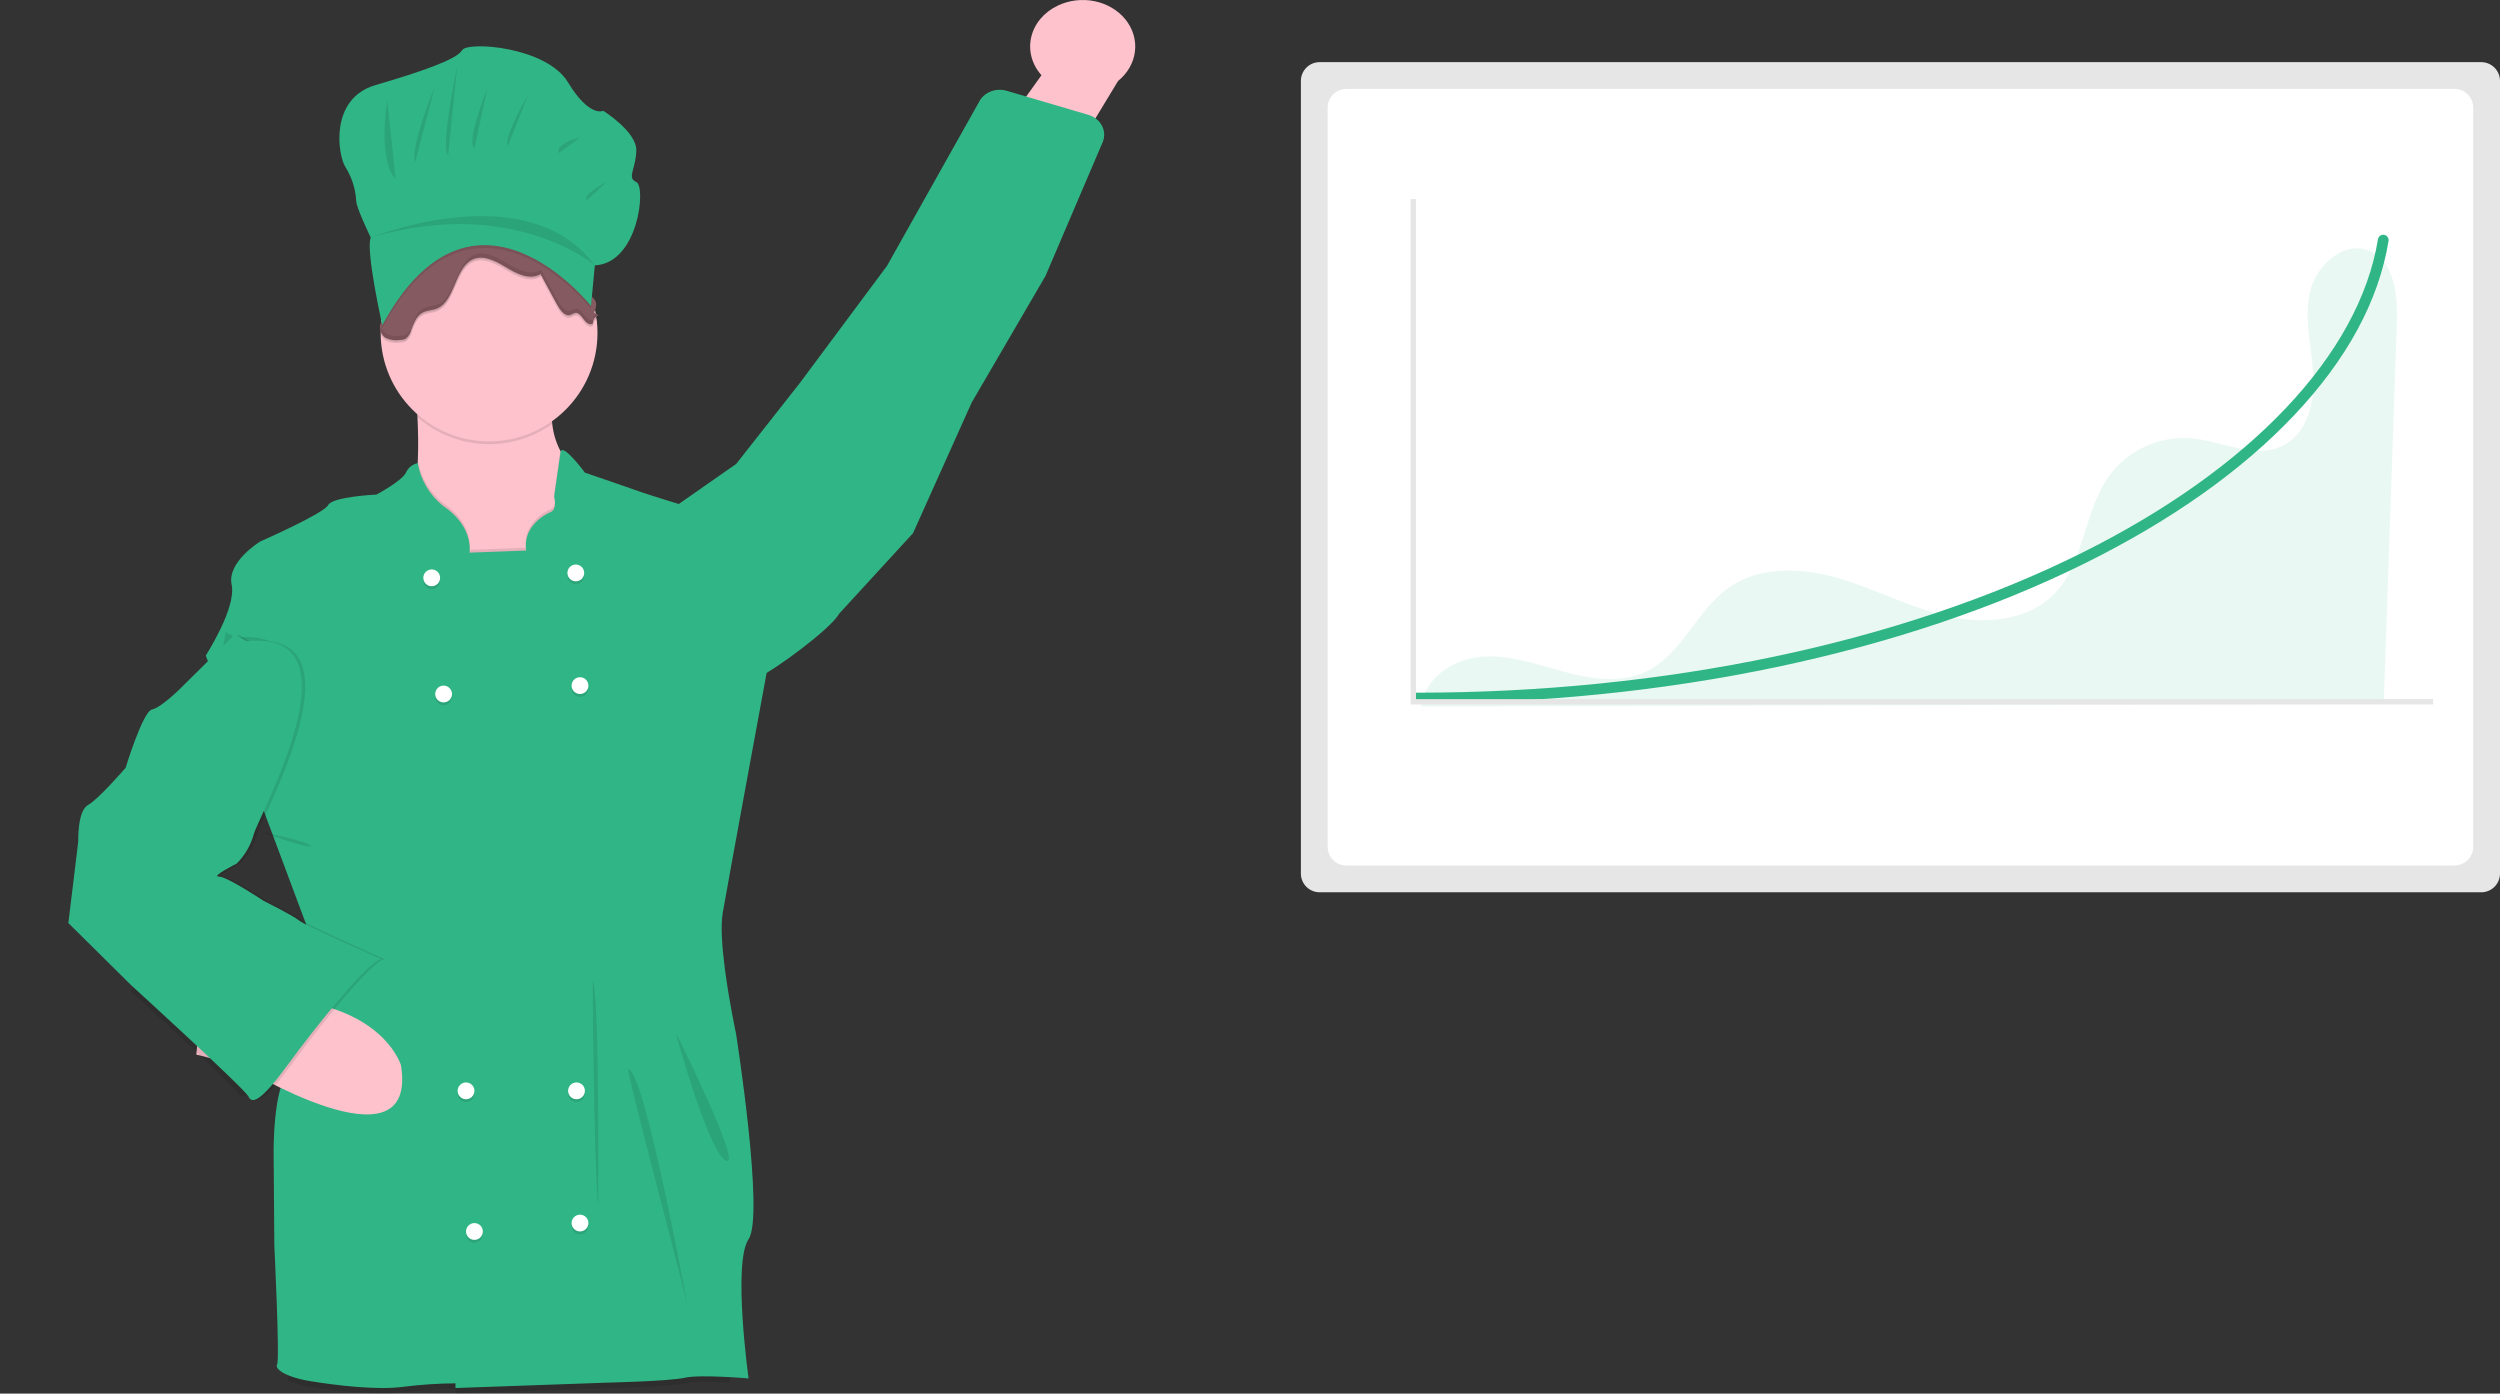
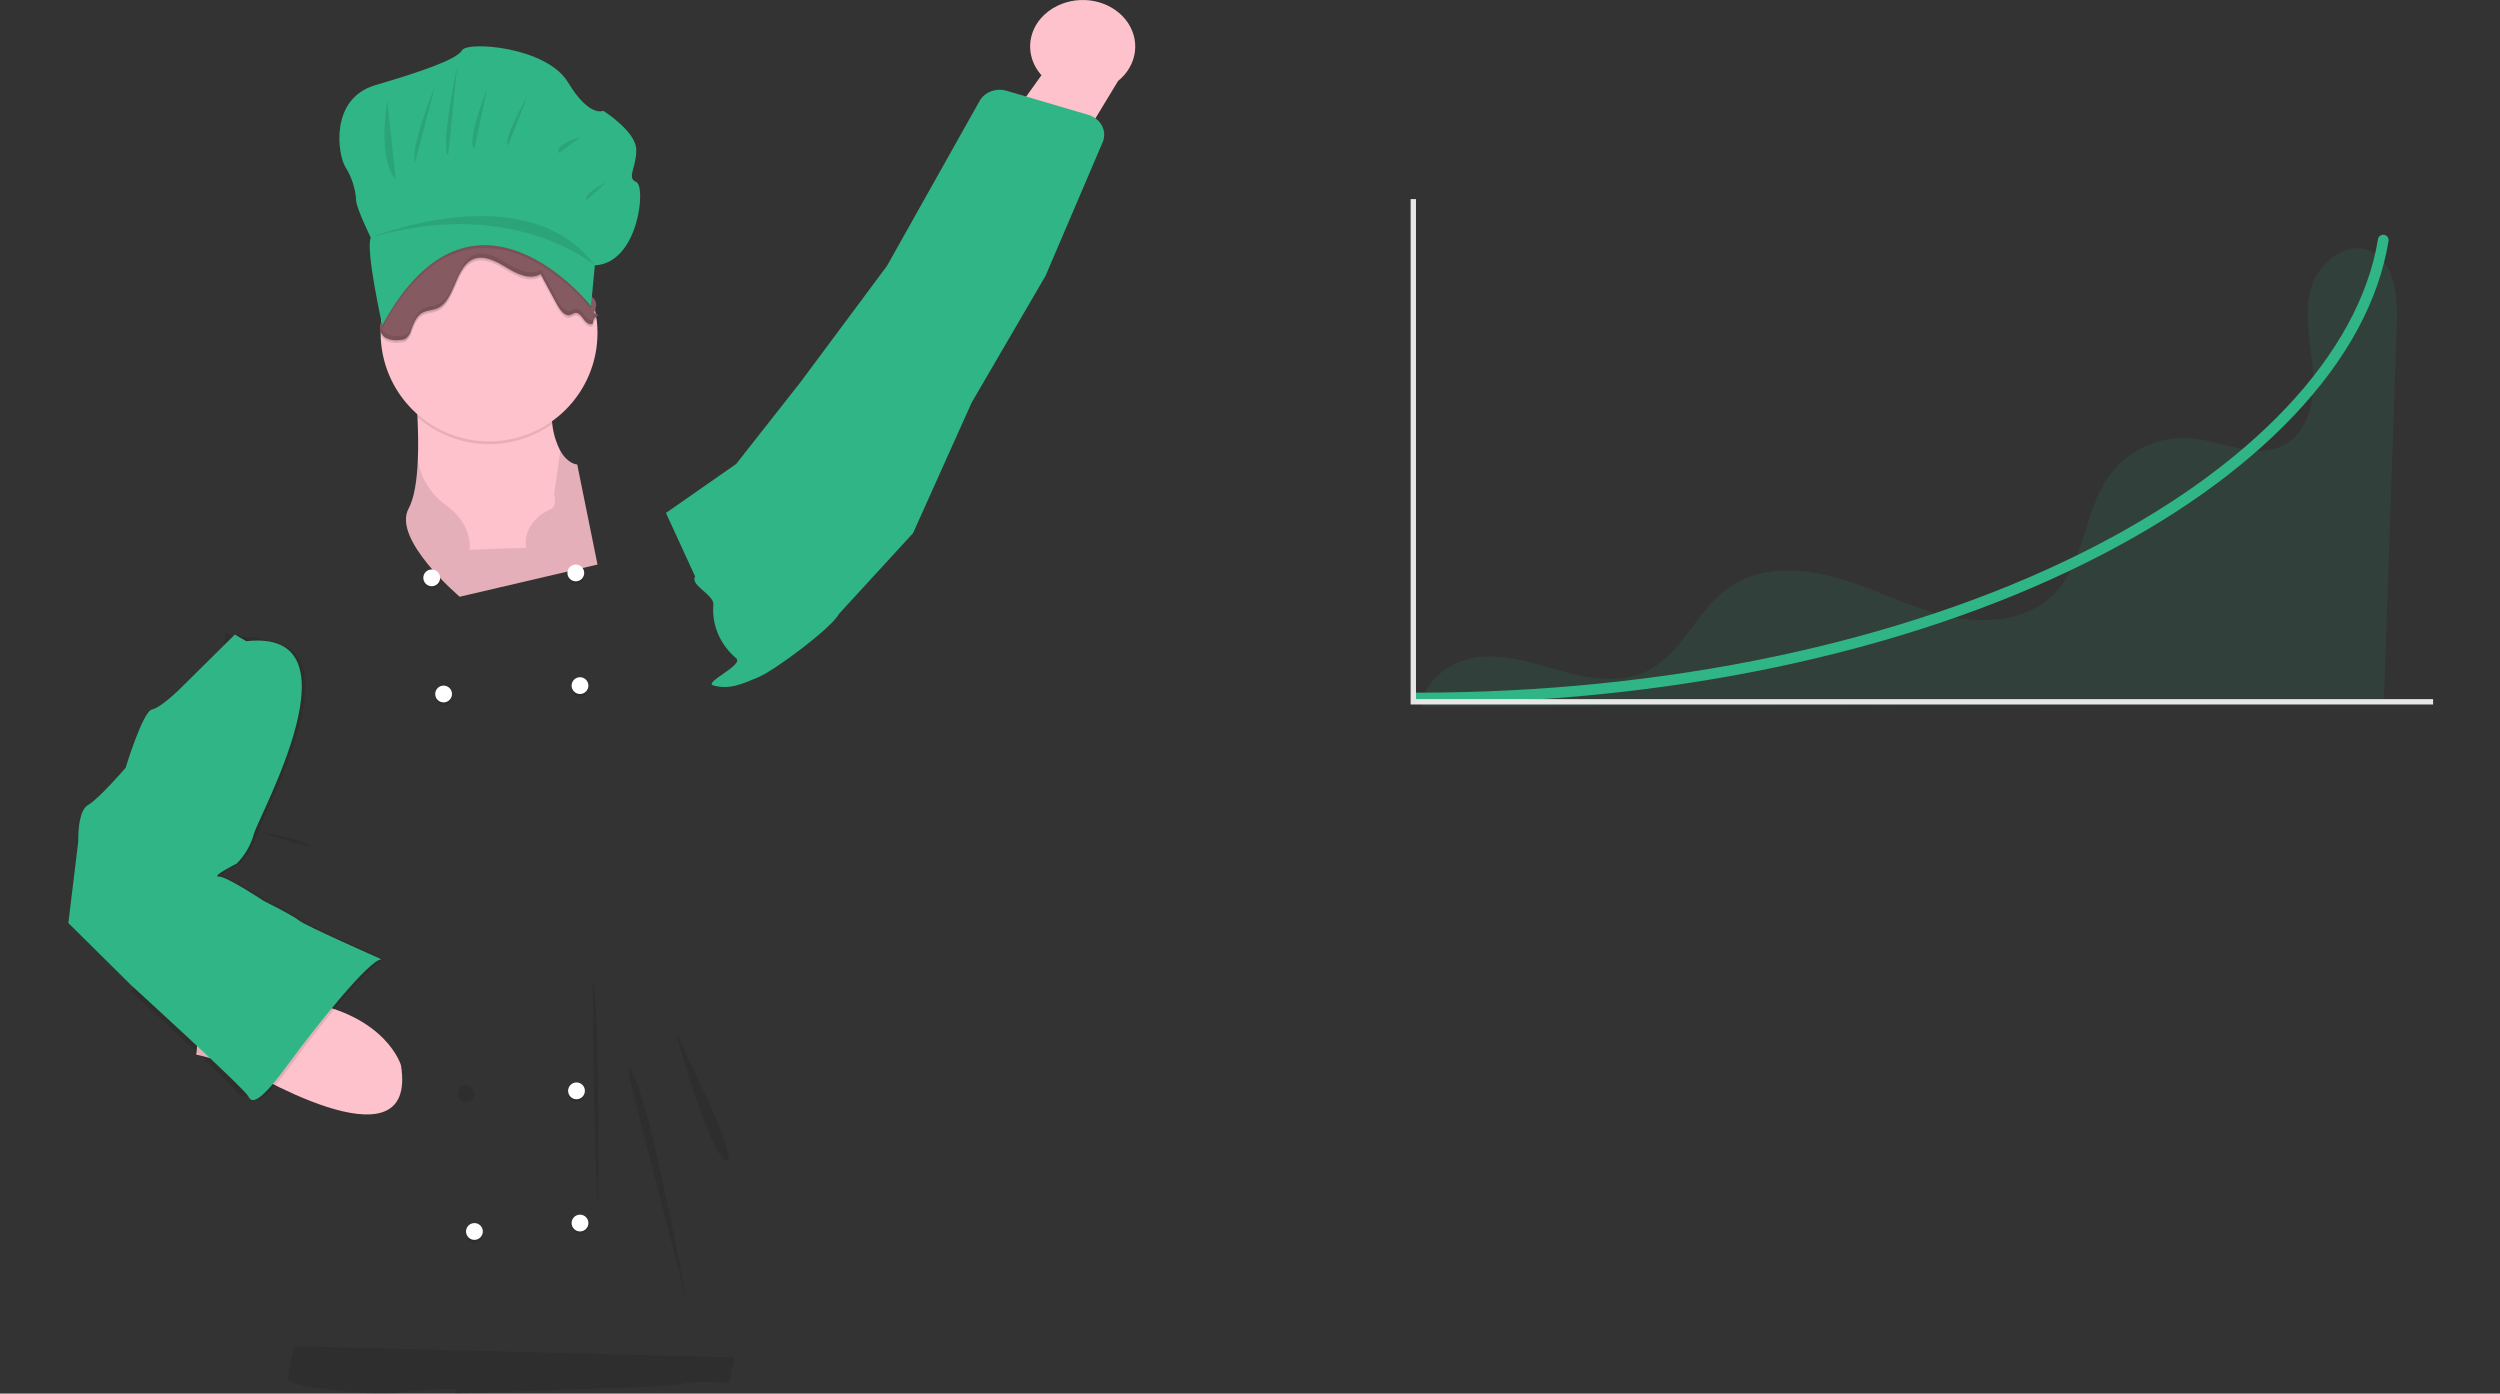
<svg xmlns="http://www.w3.org/2000/svg" width="235" height="131" viewBox="0 0 235 131" fill="none">
  <rect x="0" y="0" width="235" height="131" fill="#333333" stroke="none" />
  <path d="M56.164 53.066L43.211 56.092C43.211 56.092 36.833 50.698 38.411 47.804C38.953 46.809 39.192 45.112 39.273 43.318C39.337 41.915 39.302 40.449 39.242 39.21C39.15 37.418 39.002 36.095 39.002 36.095C39.002 36.095 52.285 28.596 51.824 36.095C51.731 37.343 51.76 38.599 51.911 39.842C52.005 40.726 52.263 41.585 52.671 42.376C53.381 43.641 54.257 43.66 54.257 43.66L56.164 53.066Z" fill="#FDC2CC" />
  <path opacity="0.1" d="M51.911 39.842C50.039 41.185 47.768 41.854 45.467 41.739C43.166 41.625 40.971 40.733 39.242 39.21C39.15 37.418 39.003 36.095 39.003 36.095C39.003 36.095 52.285 28.596 51.825 36.095C51.731 37.343 51.76 38.599 51.911 39.842Z" fill="black" />
  <path d="M45.972 41.49C51.601 41.49 56.164 36.925 56.164 31.294C56.164 25.663 51.601 21.098 45.972 21.098C40.344 21.098 35.781 25.663 35.781 31.294C35.781 36.925 40.344 41.49 45.972 41.49Z" fill="#FDC2CC" />
  <path opacity="0.1" d="M56.164 53.068L43.211 56.094C43.211 56.094 36.833 50.7 38.411 47.805C38.953 46.811 39.192 45.114 39.273 43.319C39.559 44.879 40.397 46.285 41.633 47.279C44.592 49.252 44.131 51.686 44.131 51.686L49.457 51.489C49.128 49.318 51.101 48.134 51.758 47.871C52.416 47.608 52.087 46.424 52.087 46.424L52.671 42.377C53.381 43.643 54.257 43.661 54.257 43.661L56.164 53.068Z" fill="black" />
  <path opacity="0.1" d="M69.052 127.597C69.052 127.597 68.844 128.566 68.547 129.971C67.116 129.895 65.225 129.839 64.383 130.031C62.937 130.36 57.15 130.492 57.15 130.492L42.816 131V130.558C41.167 130.571 39.521 130.681 37.885 130.887C35.452 131.215 31.638 130.755 29.206 130.36C28.457 130.253 27.724 130.055 27.023 129.771C27.262 128.039 27.627 126.545 27.627 126.545L69.052 127.597Z" fill="black" />
-   <path d="M67.934 85.827C67.726 87.055 67.879 89.092 68.142 91.102C68.539 94.152 69.183 97.141 69.183 97.141C69.183 97.141 71.879 114.244 70.367 116.481C68.855 118.718 70.367 129.572 70.367 129.572C70.367 129.572 65.83 129.177 64.383 129.506C62.937 129.835 57.151 129.966 57.151 129.966L42.816 130.474V130.032C41.168 130.045 39.521 130.155 37.885 130.361C35.452 130.69 31.639 130.229 29.206 129.835C26.773 129.44 25.787 128.651 26.049 128.256C26.313 127.861 25.787 117.073 25.787 117.073L25.721 108.324C25.721 108.324 25.655 102.141 27.167 100.759C27.785 100.196 28.293 98.115 28.68 95.852C29.235 92.576 29.534 88.918 29.534 88.918L19.54 62.145L19.343 61.619C19.343 61.619 22.236 57.146 21.776 54.975C21.315 52.804 24.471 50.897 24.471 50.897C24.471 50.897 30.455 48.265 30.849 47.476C31.244 46.687 35.386 46.489 35.386 46.489C35.386 46.489 37.754 45.239 38.161 44.429C38.26 44.203 38.412 44.003 38.604 43.847C38.795 43.691 39.022 43.583 39.263 43.532C39.542 45.111 40.384 46.536 41.633 47.542C44.592 49.515 44.132 51.949 44.132 51.949L49.458 51.752C49.129 49.581 51.101 48.397 51.759 48.134C52.416 47.871 52.088 46.687 52.088 46.687L52.703 42.426C52.987 41.719 54.981 44.429 54.981 44.429C54.981 44.429 60.044 46.16 60.372 46.292C60.701 46.423 64.975 47.739 64.975 47.739C64.975 47.739 70.235 51.16 70.235 52.015C70.235 52.87 73.128 57.475 73.128 57.475C73.128 57.475 73.094 57.659 73.031 57.996C72.363 61.622 68.415 82.998 67.934 85.827Z" fill="#30B686" />
  <path d="M18.456 99.127L22.489 100.165C22.489 100.165 39.366 110.521 37.691 100.135C37.691 100.135 36.349 95.486 28.681 94.171C21.012 92.856 19.083 92.121 19.083 92.121L18.456 99.127Z" fill="#FDC2CC" />
  <path opacity="0.1" d="M40.581 55.37C41.017 55.37 41.37 55.016 41.37 54.58C41.37 54.144 41.017 53.791 40.581 53.791C40.145 53.791 39.792 54.144 39.792 54.58C39.792 55.016 40.145 55.37 40.581 55.37Z" fill="black" />
  <path opacity="0.1" d="M54.126 54.909C54.562 54.909 54.915 54.555 54.915 54.12C54.915 53.684 54.562 53.33 54.126 53.33C53.69 53.33 53.337 53.684 53.337 54.12C53.337 54.555 53.69 54.909 54.126 54.909Z" fill="black" />
  <path d="M40.581 55.106C41.017 55.106 41.37 54.753 41.37 54.317C41.37 53.881 41.017 53.527 40.581 53.527C40.145 53.527 39.792 53.881 39.792 54.317C39.792 54.753 40.145 55.106 40.581 55.106Z" fill="white" />
  <path opacity="0.1" d="M41.699 66.29C42.135 66.29 42.488 65.936 42.488 65.5C42.488 65.064 42.135 64.711 41.699 64.711C41.263 64.711 40.91 65.064 40.91 65.5C40.91 65.936 41.263 66.29 41.699 66.29Z" fill="black" />
  <path opacity="0.1" d="M54.52 65.501C54.956 65.501 55.309 65.147 55.309 64.711C55.309 64.275 54.956 63.922 54.52 63.922C54.085 63.922 53.731 64.275 53.731 64.711C53.731 65.147 54.085 65.501 54.52 65.501Z" fill="black" />
  <path d="M41.699 66.026C42.135 66.026 42.488 65.673 42.488 65.237C42.488 64.801 42.135 64.447 41.699 64.447C41.263 64.447 40.91 64.801 40.91 65.237C40.91 65.673 41.263 66.026 41.699 66.026Z" fill="white" />
  <path opacity="0.1" d="M54.191 103.592C54.627 103.592 54.98 103.239 54.98 102.803C54.98 102.367 54.627 102.014 54.191 102.014C53.756 102.014 53.402 102.367 53.402 102.803C53.402 103.239 53.756 103.592 54.191 103.592Z" fill="black" />
  <path opacity="0.1" d="M43.807 103.592C44.243 103.592 44.596 103.239 44.596 102.803C44.596 102.367 44.243 102.014 43.807 102.014C43.371 102.014 43.018 102.367 43.018 102.803C43.018 103.239 43.371 103.592 43.807 103.592Z" fill="black" />
  <path d="M54.191 103.329C54.627 103.329 54.98 102.975 54.98 102.539C54.98 102.103 54.627 101.75 54.191 101.75C53.756 101.75 53.402 102.103 53.402 102.539C53.402 102.975 53.756 103.329 54.191 103.329Z" fill="white" />
  <path opacity="0.1" d="M44.596 116.809C45.032 116.809 45.385 116.456 45.385 116.02C45.385 115.584 45.032 115.23 44.596 115.23C44.16 115.23 43.807 115.584 43.807 116.02C43.807 116.456 44.16 116.809 44.596 116.809Z" fill="black" />
  <path opacity="0.1" d="M54.52 116.02C54.956 116.02 55.309 115.667 55.309 115.231C55.309 114.795 54.956 114.441 54.52 114.441C54.085 114.441 53.731 114.795 53.731 115.231C53.731 115.667 54.085 116.02 54.52 116.02Z" fill="black" />
  <path d="M44.596 116.548C45.032 116.548 45.385 116.194 45.385 115.758C45.385 115.322 45.032 114.969 44.596 114.969C44.16 114.969 43.807 115.322 43.807 115.758C43.807 116.194 44.16 116.548 44.596 116.548Z" fill="white" />
-   <path d="M43.807 103.329C44.243 103.329 44.596 102.975 44.596 102.539C44.596 102.103 44.243 101.75 43.807 101.75C43.371 101.75 43.018 102.103 43.018 102.539C43.018 102.975 43.371 103.329 43.807 103.329Z" fill="white" />
  <path d="M54.52 115.756C54.956 115.756 55.309 115.403 55.309 114.967C55.309 114.531 54.956 114.178 54.52 114.178C54.085 114.178 53.731 114.531 53.731 114.967C53.731 115.403 54.085 115.756 54.52 115.756Z" fill="white" />
  <path d="M54.126 54.645C54.562 54.645 54.915 54.292 54.915 53.856C54.915 53.42 54.562 53.066 54.126 53.066C53.69 53.066 53.337 53.42 53.337 53.856C53.337 54.292 53.69 54.645 54.126 54.645Z" fill="white" />
  <path d="M54.52 65.237C54.956 65.237 55.309 64.883 55.309 64.448C55.309 64.012 54.956 63.658 54.52 63.658C54.085 63.658 53.731 64.012 53.731 64.448C53.731 64.883 54.085 65.237 54.52 65.237Z" fill="white" />
  <path opacity="0.1" d="M55.704 92.141C55.704 92.141 55.835 110.165 56.23 113.388C56.23 113.388 56.373 92.99 55.704 92.141Z" fill="black" />
-   <path opacity="0.1" d="M59.057 100.496C58.786 100.496 64.449 121.612 64.712 123.125C64.975 124.638 60.635 100.496 59.057 100.496Z" fill="black" />
+   <path opacity="0.1" d="M59.057 100.496C58.786 100.496 64.449 121.612 64.712 123.125C64.975 124.638 60.635 100.496 59.057 100.496" fill="black" />
  <path opacity="0.1" d="M63.528 97.074C63.528 97.272 66.684 108.52 68.263 109.112C69.841 109.704 63.528 97.074 63.528 97.074Z" fill="black" />
  <path opacity="0.1" d="M23.481 60.272L22.399 59.647L17.263 64.732C17.263 64.732 15.477 66.511 14.612 66.694C13.746 66.878 12.132 72.175 12.132 72.175C12.132 72.175 9.599 75.117 8.594 75.675C7.588 76.234 7.681 79.098 7.681 79.098L6.75 86.764L12.645 92.6C12.645 92.6 23.343 102.349 23.682 103.077C24.022 103.805 24.863 103.531 27.398 100.058C29.934 96.585 35.158 90.032 36.209 90.184C36.209 90.184 28.949 86.977 28.445 86.535C27.942 86.092 25.11 84.684 25.11 84.684C25.11 84.684 21.654 82.384 20.887 82.397C20.12 82.409 22.582 81.17 22.582 81.17C23.349 80.394 23.904 79.433 24.192 78.381C24.68 76.612 34.513 59.048 23.481 60.272Z" fill="black" />
  <path opacity="0.1" d="M34.848 89.844C33.797 89.692 28.573 96.245 26.037 99.718C23.502 103.191 22.66 103.464 22.321 102.737C22.046 102.146 14.939 95.604 12.278 93.168C14.396 90.609 16.484 87.591 16.484 87.591L21.209 59.405L22.12 59.932C33.151 58.708 23.319 76.272 22.83 78.04C22.543 79.093 21.988 80.054 21.221 80.83C21.221 80.83 18.759 82.069 19.526 82.056C20.293 82.044 23.748 84.344 23.748 84.344C23.748 84.344 26.58 85.752 27.084 86.195C27.588 86.637 34.848 89.844 34.848 89.844Z" fill="black" />
  <path d="M23.156 60.272L22.074 59.647L16.938 64.732C16.938 64.732 15.152 66.511 14.287 66.694C13.421 66.878 11.808 72.174 11.808 72.174C11.808 72.174 9.275 75.117 8.269 75.675C7.263 76.234 7.357 79.098 7.357 79.098L6.426 86.764L12.321 92.6C12.321 92.6 23.018 102.349 23.358 103.077C23.697 103.805 24.538 103.531 27.074 100.058C29.609 96.585 34.833 90.032 35.885 90.184C35.885 90.184 28.624 86.978 28.12 86.535C27.617 86.092 24.785 84.684 24.785 84.684C24.785 84.684 21.329 82.384 20.562 82.397C19.796 82.409 22.257 81.17 22.257 81.17C23.025 80.394 23.579 79.433 23.867 78.381C24.356 76.612 34.188 59.048 23.156 60.272Z" fill="#30B686" />
  <path opacity="0.1" d="M24.274 78.131C24.537 78.197 29.14 79.111 29.205 79.509C29.271 79.907 24.274 78.131 24.274 78.131Z" fill="black" />
  <path opacity="0.1" d="M56.193 29.942C56.05 29.992 55.928 30.089 55.846 30.217C55.765 30.345 55.728 30.496 55.743 30.647C55.475 30.884 55.099 30.605 54.88 30.302C54.659 30.002 54.41 29.631 54.076 29.673C53.917 29.724 53.763 29.788 53.615 29.866C53.089 30.034 52.645 29.416 52.35 28.873C51.837 27.924 51.325 26.975 50.812 26.026C49.783 26.624 48.568 25.997 47.548 25.379C46.527 24.761 45.312 24.132 44.281 24.729C42.769 25.603 42.714 28.516 41.146 29.234C40.641 29.466 40.054 29.416 39.586 29.734C39.123 30.05 38.873 30.657 38.666 31.239C38.589 31.57 38.408 31.868 38.15 32.089C37.986 32.175 37.804 32.219 37.619 32.218C37.154 32.297 36.676 32.23 36.251 32.026C36.029 31.886 35.86 31.674 35.774 31.425C35.688 31.176 35.689 30.905 35.778 30.657C35.79 30.631 35.804 30.606 35.82 30.581C35.988 30.377 36.14 30.16 36.272 29.931C36.43 29.513 36.204 29.026 36.254 28.574C36.336 27.8 37.153 27.392 37.293 26.632C37.351 26.334 37.29 26.016 37.345 25.716C37.353 25.677 37.364 25.638 37.377 25.6L36.896 25.932C37.435 25.303 37.706 24.429 38.1 23.666C38.538 22.831 39.142 22.093 39.873 21.497C40.605 20.902 41.449 20.461 42.356 20.201C44.071 19.701 45.883 19.838 47.613 20.261C49.259 20.672 50.836 21.321 52.292 22.19C52.813 22.469 53.275 22.845 53.655 23.298C53.973 23.767 54.243 24.267 54.462 24.79C54.972 25.848 56.366 26.826 55.257 26.974C54.333 27.097 55.175 27.745 55.659 28.181C55.768 28.267 55.862 28.37 55.938 28.487C56.018 28.653 56.055 28.837 56.045 29.022C56.035 29.206 55.978 29.385 55.88 29.542C55.693 29.779 56.45 29.826 56.193 29.942Z" fill="black" />
  <path d="M56.193 29.678C56.05 29.729 55.928 29.825 55.846 29.953C55.765 30.081 55.728 30.232 55.743 30.383C55.475 30.62 55.099 30.341 54.88 30.039C54.659 29.739 54.41 29.368 54.076 29.41C53.917 29.46 53.763 29.525 53.615 29.602C53.089 29.77 52.645 29.152 52.35 28.61C51.837 27.66 51.325 26.711 50.812 25.763C49.783 26.36 48.568 25.734 47.548 25.116C46.527 24.497 45.312 23.868 44.281 24.466C42.769 25.339 42.714 28.252 41.146 28.97C40.641 29.202 40.054 29.152 39.586 29.47C39.123 29.786 38.873 30.394 38.666 30.975C38.589 31.306 38.408 31.604 38.15 31.825C37.986 31.911 37.804 31.955 37.619 31.954C37.154 32.033 36.676 31.966 36.251 31.762C36.029 31.622 35.86 31.41 35.774 31.161C35.688 30.913 35.689 30.642 35.778 30.394C35.79 30.368 35.804 30.342 35.82 30.318C35.988 30.114 36.14 29.896 36.272 29.668C36.43 29.249 36.204 28.762 36.254 28.31C36.336 27.536 37.153 27.128 37.293 26.368C37.351 26.071 37.29 25.752 37.345 25.452C37.353 25.413 37.364 25.374 37.377 25.337L36.896 25.668C37.435 25.039 37.706 24.166 38.1 23.403C38.538 22.567 39.142 21.829 39.873 21.234C40.605 20.638 41.449 20.197 42.356 19.937C44.071 19.437 45.883 19.574 47.613 19.998C49.259 20.408 50.836 21.058 52.292 21.926C52.813 22.206 53.275 22.582 53.655 23.034C53.973 23.503 54.243 24.003 54.462 24.526C54.972 25.584 56.366 26.563 55.257 26.71C54.333 26.834 55.175 27.481 55.659 27.918C55.768 28.003 55.862 28.107 55.938 28.223C56.018 28.39 56.055 28.573 56.045 28.758C56.035 28.943 55.978 29.122 55.88 29.278C55.693 29.515 56.45 29.562 56.193 29.678Z" fill="#865A61" />
  <path opacity="0.1" d="M55.659 27.918L55.554 29.026C55.554 29.026 44.518 15.033 35.933 30.833C35.933 30.833 35.891 30.641 35.82 30.318C35.989 30.114 36.14 29.896 36.273 29.668C36.431 29.249 36.204 28.762 36.254 28.31C36.336 27.536 37.154 27.128 37.293 26.368C37.351 26.071 37.291 25.752 37.346 25.452C37.353 25.413 37.364 25.374 37.377 25.337L36.896 25.668C37.435 25.039 37.706 24.166 38.101 23.403C38.539 22.567 39.142 21.829 39.873 21.234C40.605 20.638 41.449 20.197 42.356 19.937C44.071 19.437 45.883 19.574 47.614 19.998C49.259 20.408 50.836 21.058 52.293 21.926C52.813 22.206 53.276 22.582 53.655 23.034C53.973 23.503 54.244 24.003 54.462 24.526C54.973 25.584 56.367 26.563 55.257 26.71C54.334 26.834 55.175 27.481 55.659 27.918Z" fill="black" />
  <g opacity="0.1">
    <path d="M55.931 29.535C55.877 29.596 55.837 29.669 55.816 29.748C55.794 29.827 55.791 29.91 55.806 29.99C55.538 30.227 55.162 29.948 54.944 29.646C54.723 29.346 54.473 28.975 54.139 29.017C53.98 29.067 53.826 29.132 53.678 29.209C53.152 29.377 52.708 28.759 52.413 28.217C51.901 27.267 51.388 26.318 50.875 25.37C49.846 25.967 48.631 25.341 47.611 24.723C46.59 24.104 45.375 23.475 44.344 24.073C42.832 24.946 42.777 27.859 41.209 28.577C40.704 28.809 40.118 28.759 39.649 29.077C39.187 29.393 38.937 30.001 38.729 30.582C38.652 30.913 38.471 31.211 38.213 31.432C38.05 31.518 37.867 31.562 37.682 31.561C37.217 31.64 36.739 31.573 36.315 31.369C36.06 31.2 35.877 30.942 35.802 30.646C35.75 30.881 35.771 31.128 35.862 31.351C35.954 31.574 36.112 31.764 36.315 31.895C36.739 32.099 37.217 32.166 37.682 32.087C37.867 32.089 38.05 32.044 38.213 31.959C38.471 31.737 38.652 31.44 38.729 31.109C38.937 30.527 39.187 29.919 39.649 29.604C40.118 29.285 40.704 29.335 41.209 29.104C42.777 28.385 42.832 25.472 44.344 24.599C45.375 24.002 46.59 24.63 47.611 25.249C48.631 25.867 49.846 26.493 50.875 25.896C51.388 26.843 51.901 27.792 52.413 28.743C52.708 29.285 53.152 29.903 53.678 29.735C53.826 29.658 53.98 29.594 54.139 29.543C54.473 29.501 54.723 29.872 54.944 30.172C55.162 30.474 55.538 30.753 55.806 30.517C55.792 30.366 55.828 30.214 55.91 30.086C55.991 29.959 56.113 29.862 56.256 29.811C56.461 29.719 56.025 29.67 55.931 29.535Z" fill="black" />
    <path d="M55.071 26.907C55.151 26.875 55.234 26.854 55.319 26.844C55.809 26.779 55.811 26.552 55.617 26.229C55.525 26.278 55.424 26.309 55.319 26.318C54.791 26.389 54.842 26.631 55.071 26.907Z" fill="black" />
    <path d="M56.079 29.11C56.116 28.941 56.115 28.765 56.076 28.596C56.053 28.701 56.007 28.799 55.943 28.885C55.861 28.99 55.962 29.057 56.079 29.11Z" fill="black" />
-     <path d="M36.332 28.352C36.327 28.382 36.32 28.411 36.317 28.443C36.306 28.68 36.324 28.917 36.368 29.15C36.399 28.884 36.387 28.614 36.332 28.352Z" fill="black" />
    <path d="M37.4 25.143C37.276 25.377 37.129 25.598 36.959 25.802L37.383 25.51C37.381 25.387 37.387 25.265 37.4 25.143Z" fill="black" />
  </g>
  <path d="M35.933 30.569C35.933 30.569 34.346 23.472 34.851 22.333C34.851 22.333 33.48 19.521 33.48 18.852C33.414 17.734 33.066 16.652 32.47 15.704C31.749 14.566 30.955 9.277 35.283 8.004C39.612 6.732 42.93 5.594 43.435 4.723C43.94 3.853 51.37 4.389 53.39 7.737C55.41 11.084 56.708 10.415 56.708 10.415C56.708 10.415 59.81 12.357 59.81 14.098C59.81 15.838 58.872 16.709 59.81 17.111C60.748 17.512 60.026 24.744 55.914 24.945L55.554 28.761C55.554 28.761 44.517 14.767 35.933 30.569Z" fill="#30B686" />
  <path d="M99.412 0.537C98.781 0.839 98.232 1.26 97.804 1.77C97.376 2.28 97.079 2.868 96.934 3.491C96.79 4.113 96.802 4.757 96.968 5.375C97.134 5.994 97.452 6.573 97.898 7.071L88.55 20.12L97.609 19.982L105.097 7.612C105.991 6.892 106.556 5.907 106.685 4.842C106.815 3.778 106.499 2.708 105.799 1.836C105.098 0.964 104.061 0.35 102.884 0.111C101.707 -0.129 100.472 0.023 99.412 0.537Z" fill="#FDC2CC" />
  <path d="M92 9.637L83.374 24.998L75.205 35.977L69.205 43.606L62.601 48.217L65.344 54.192C64.825 55 67.14 55.905 67.058 56.84C66.977 57.774 67.127 58.714 67.499 59.587C67.871 60.46 68.454 61.244 69.205 61.88C69.955 62.517 66.08 64.163 67.058 64.434C68.61 64.857 69.787 64.275 71.265 63.669C72.743 63.064 78.173 59.044 78.866 57.702L85.824 50.119L91.338 37.838L98.281 25.929L103.593 13.498C103.722 13.246 103.79 12.971 103.794 12.693C103.798 12.414 103.738 12.138 103.616 11.882C103.495 11.627 103.315 11.398 103.09 11.211C102.865 11.024 102.599 10.883 102.309 10.798L94.624 8.533C94.478 8.49 94.328 8.462 94.176 8.447C93.722 8.405 93.266 8.498 92.874 8.712C92.482 8.927 92.175 9.251 92 9.637Z" fill="#30B686" />
  <path opacity="0.1" d="M36.405 9.389C36.405 9.389 35.452 14.98 37.194 16.855L36.405 9.389Z" fill="black" />
  <path opacity="0.1" d="M40.877 8.105C40.877 8.105 38.444 14.092 39.036 15.243L40.877 8.105Z" fill="black" />
  <path opacity="0.1" d="M42.981 6.197C42.981 6.197 41.337 13.992 42.126 14.617L42.981 6.197Z" fill="black" />
  <path opacity="0.1" d="M45.808 8.303C45.808 8.303 43.77 13.302 44.592 13.993L45.808 8.303Z" fill="black" />
  <path opacity="0.1" d="M49.655 8.895C49.655 8.895 47.255 12.973 47.748 13.697L49.655 8.895Z" fill="black" />
  <path opacity="0.1" d="M54.586 12.875C54.586 12.875 52.022 13.566 52.548 14.388L54.586 12.875Z" fill="black" />
  <path opacity="0.1" d="M57.019 17.117C57.019 17.117 54.718 18.235 55.145 18.828L57.019 17.117Z" fill="black" />
  <path opacity="0.1" d="M34.851 22.335C34.851 22.335 49.55 16.362 55.914 24.946C55.914 24.946 48.189 18.375 34.851 22.335Z" fill="black" />
-   <path d="M124.044 5.842C123.577 5.842 123.129 6.028 122.799 6.358C122.469 6.689 122.283 7.137 122.283 7.604V82.114C122.283 82.581 122.469 83.028 122.799 83.359C123.129 83.689 123.577 83.875 124.044 83.875H233.239C233.705 83.875 234.153 83.689 234.483 83.359C234.813 83.028 234.999 82.581 235 82.114V7.604C234.999 7.137 234.814 6.689 234.483 6.358C234.153 6.028 233.706 5.842 233.239 5.842H124.044Z" fill="#E6E6E6" />
-   <path d="M126.56 8.359C126.093 8.36 125.645 8.546 125.315 8.876C124.985 9.206 124.799 9.654 124.799 10.121V79.597C124.799 80.064 124.985 80.512 125.315 80.842C125.645 81.172 126.093 81.358 126.56 81.359H230.723C231.19 81.358 231.637 81.172 231.967 80.842C232.298 80.511 232.483 80.064 232.484 79.597V10.121C232.483 9.654 232.298 9.206 231.967 8.876C231.637 8.546 231.19 8.36 230.723 8.359H126.56Z" fill="white" />
  <path opacity="0.1" d="M222.668 23.552C220.273 22.616 217.69 24.963 217.129 27.474C216.567 29.984 217.286 32.581 217.444 35.148C217.602 37.716 216.929 40.698 214.639 41.868C212.006 43.215 208.918 41.465 205.973 41.198C204.503 41.081 203.027 41.339 201.684 41.948C200.34 42.557 199.173 43.497 198.292 44.679C195.863 48.013 195.987 52.853 193.113 55.811C190.615 58.381 186.546 58.716 183.053 57.921C179.56 57.126 176.349 55.4 172.914 54.382C169.479 53.364 165.503 53.152 162.559 55.194C159.486 57.327 158.119 61.507 154.745 63.123C152.36 64.265 149.537 63.829 146.984 63.138C144.432 62.446 141.858 61.513 139.222 61.735C136.587 61.957 133.84 63.776 133.631 66.413L224.072 66.161C224.483 54.218 224.894 42.274 225.305 30.331C225.394 27.737 225.085 24.496 222.668 23.552Z" fill="#30B686" />
  <path d="M133.199 66.119C133.066 66.119 132.938 66.066 132.843 65.972C132.749 65.877 132.696 65.749 132.696 65.616C132.696 65.482 132.749 65.354 132.843 65.26C132.938 65.165 133.066 65.112 133.199 65.112C156.451 65.112 178.625 60.455 195.639 51.997C211.592 44.066 221.758 33.311 223.53 22.49C223.541 22.425 223.564 22.362 223.599 22.306C223.633 22.249 223.679 22.2 223.733 22.162C223.786 22.123 223.847 22.095 223.911 22.08C223.976 22.065 224.042 22.062 224.108 22.073C224.173 22.084 224.236 22.107 224.292 22.142C224.348 22.177 224.397 22.222 224.436 22.276C224.474 22.329 224.502 22.39 224.517 22.455C224.532 22.519 224.534 22.586 224.524 22.651L224.523 22.653C223.603 28.274 220.615 33.788 215.643 39.041C210.739 44.223 204.159 48.885 196.087 52.898C178.937 61.424 156.603 66.119 133.199 66.119Z" fill="#30B686" />
  <path d="M228.71 66.222H132.599V18.715H133.102V65.718H228.71V66.222Z" fill="#E6E6E6" />
</svg>